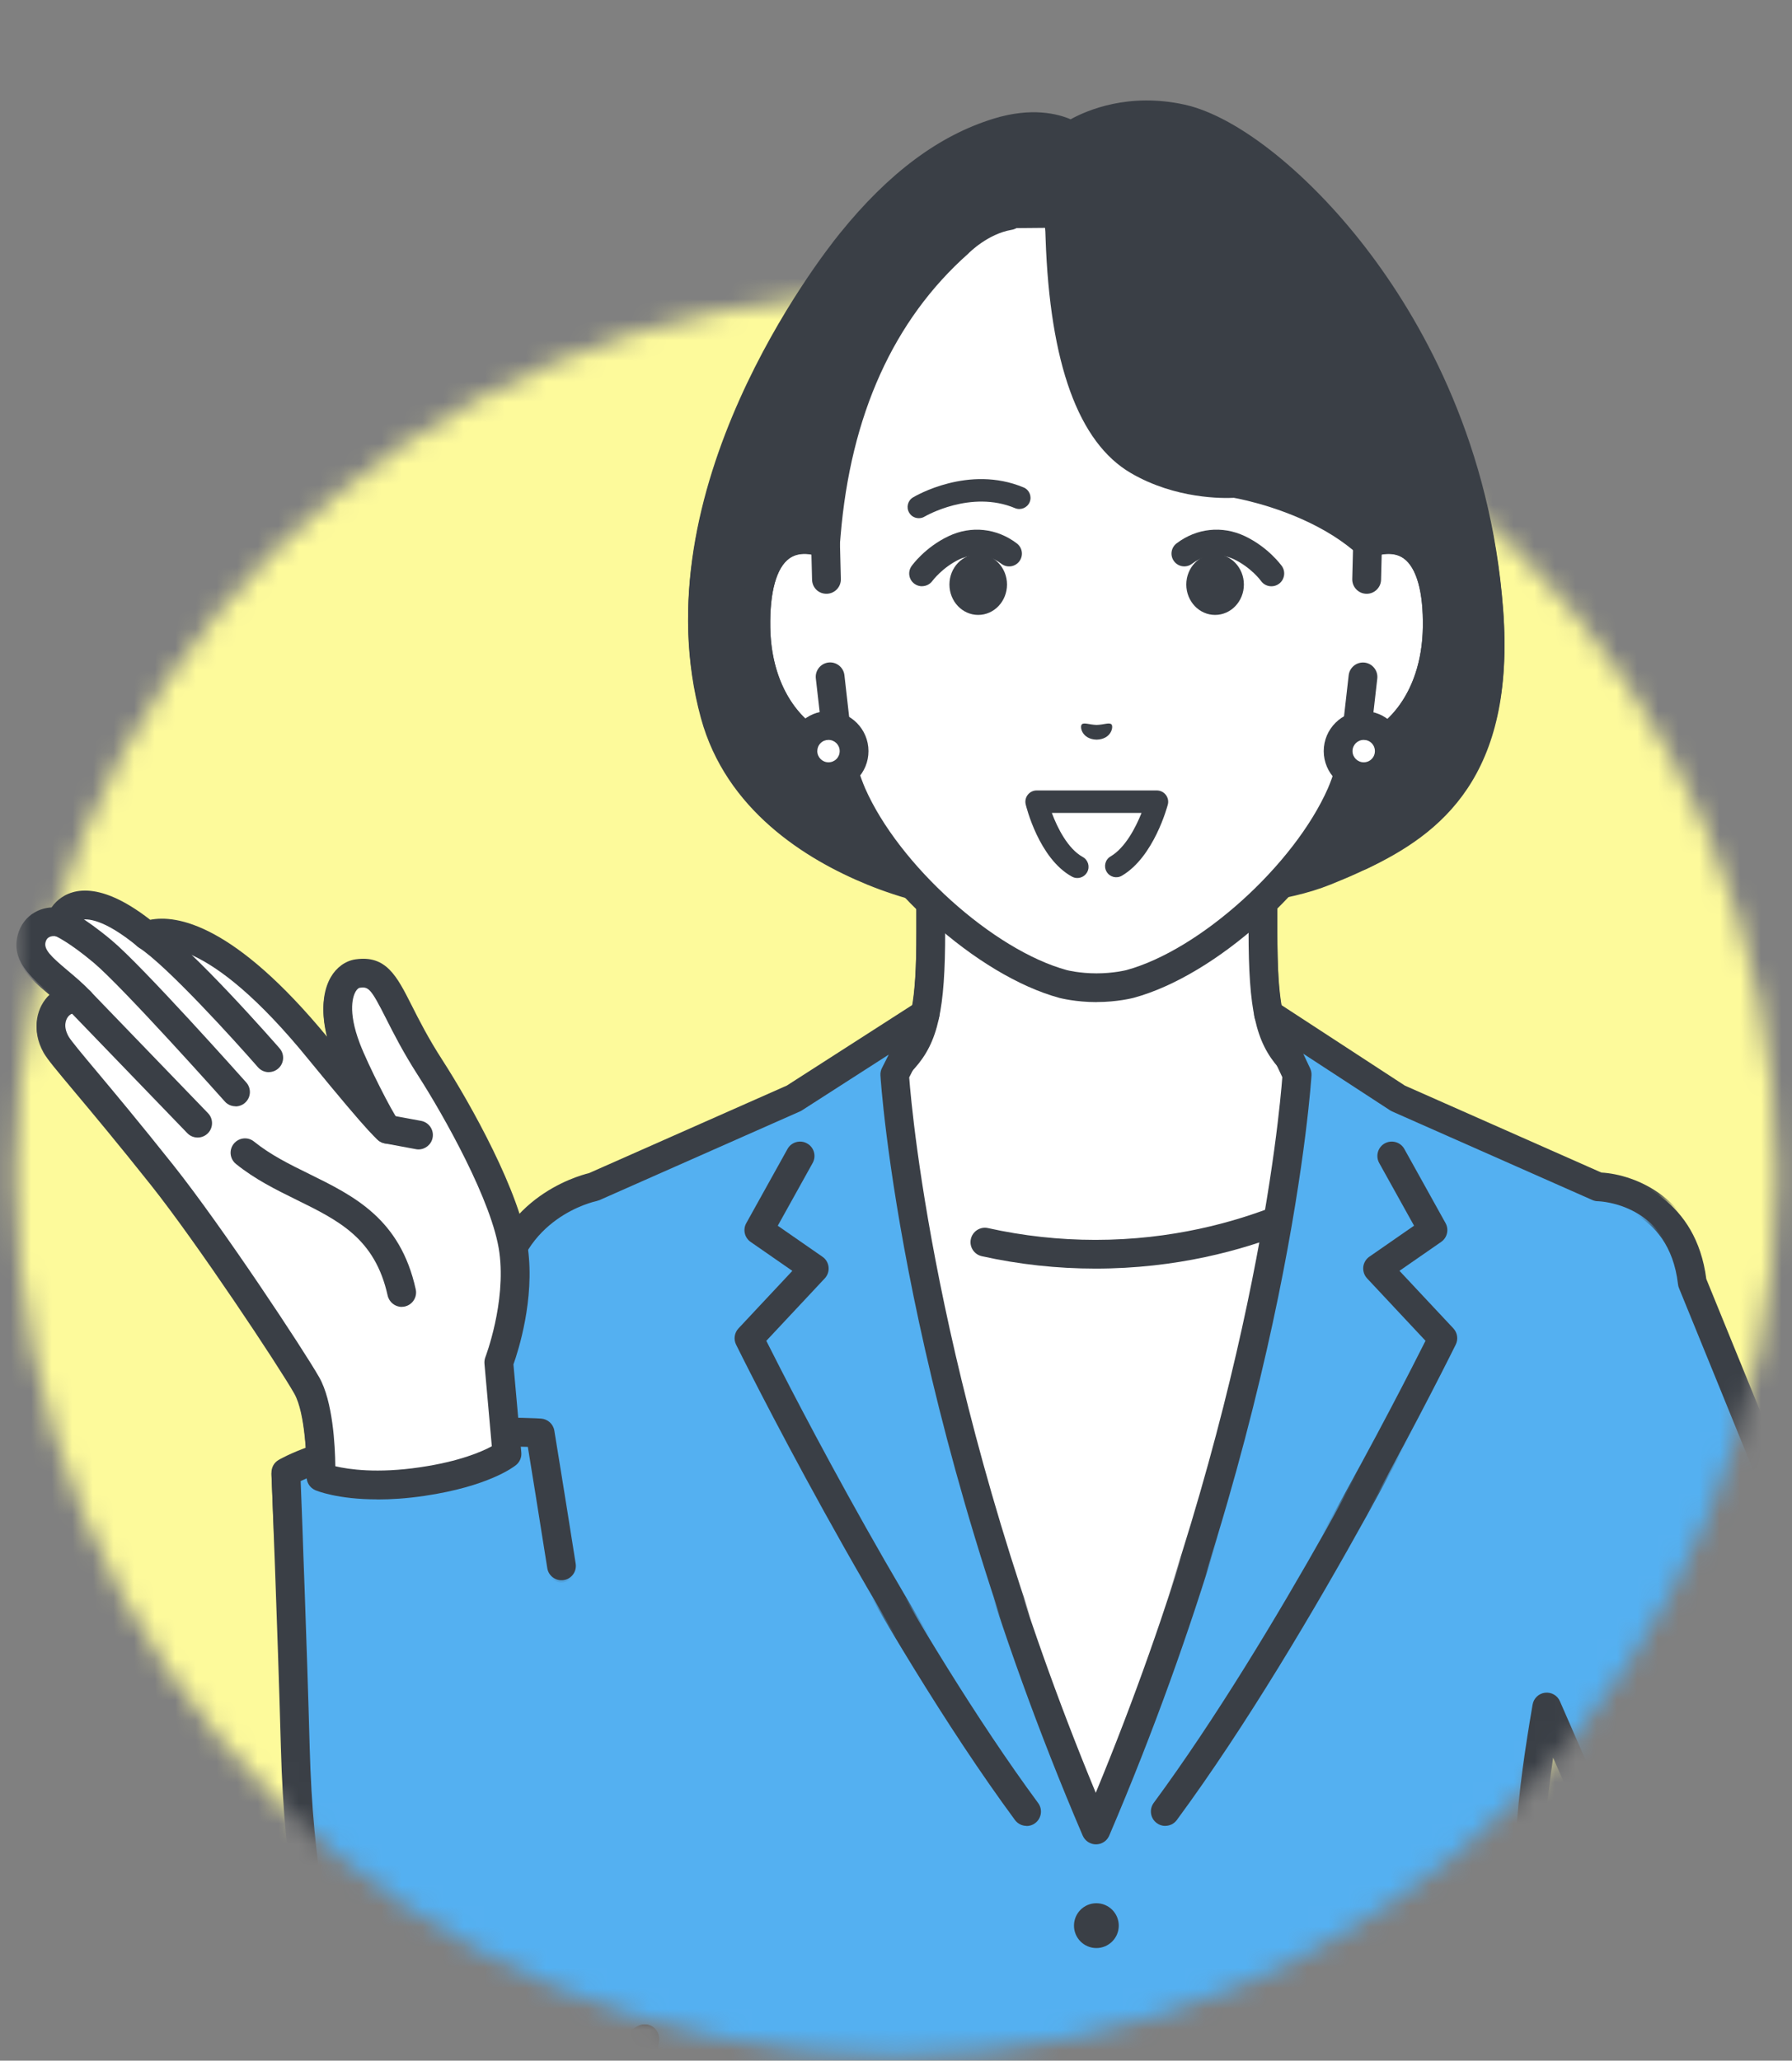
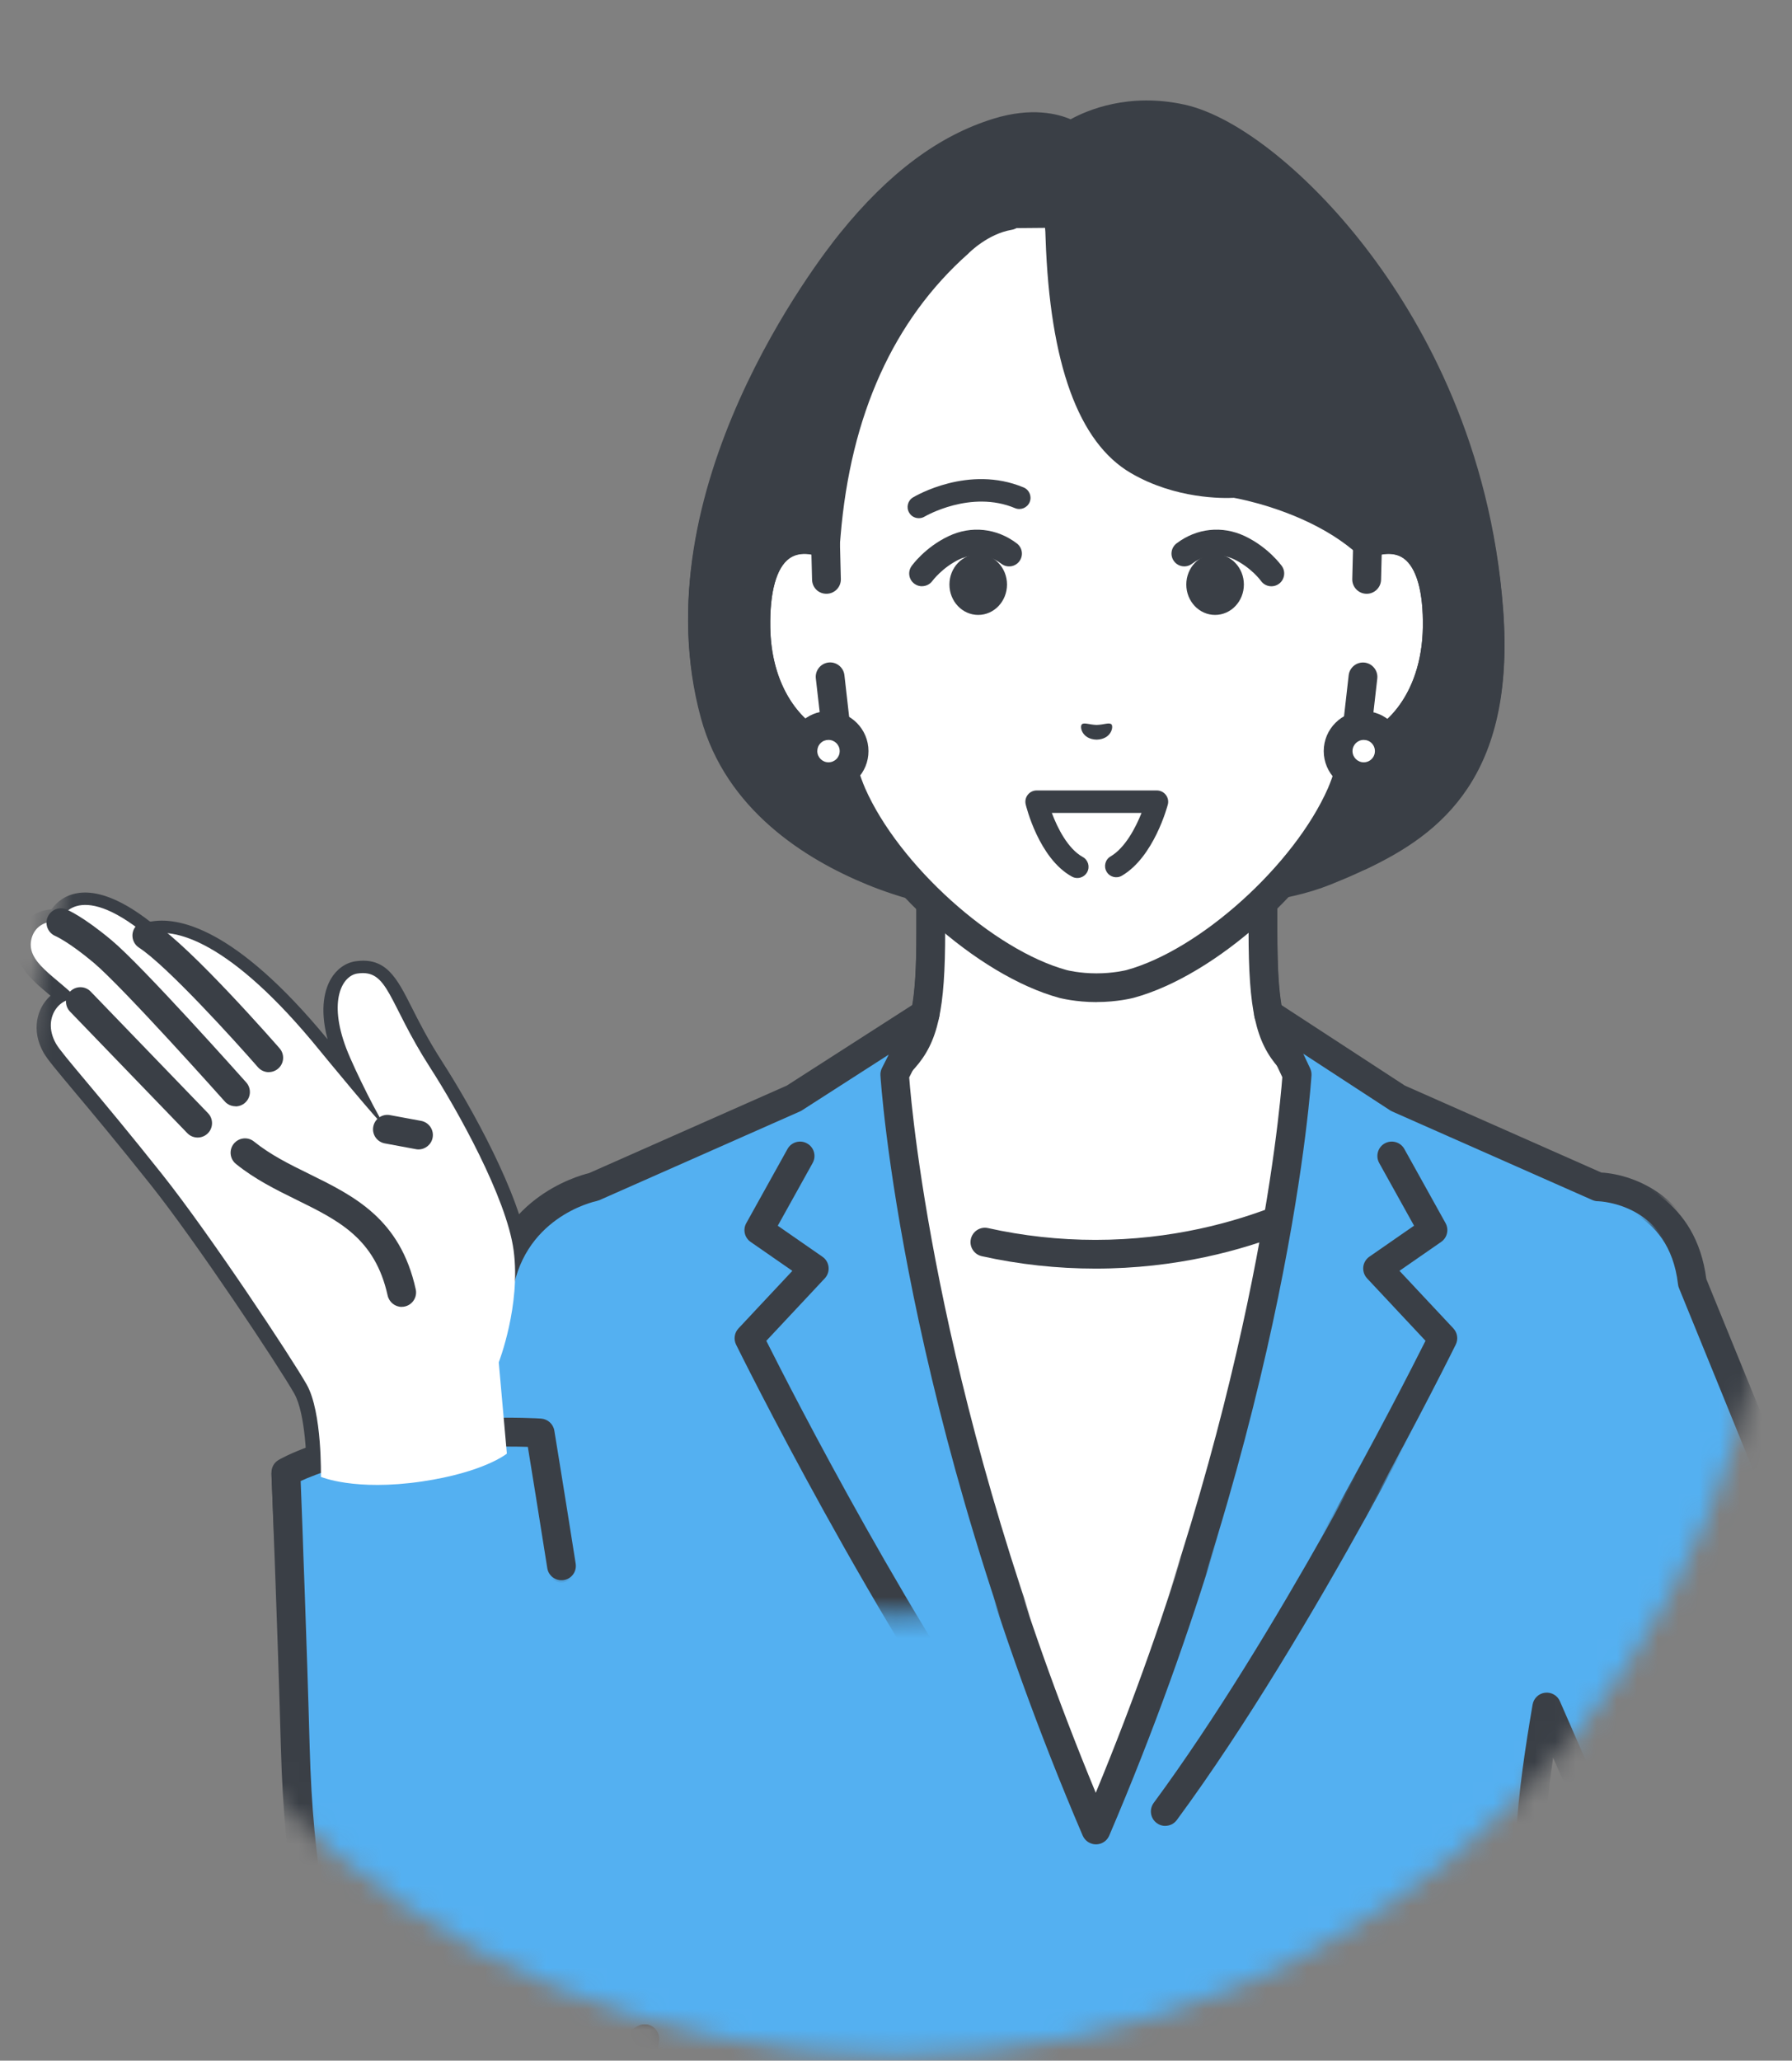
<svg xmlns="http://www.w3.org/2000/svg" width="87" height="100" viewBox="0 0 87 100" fill="none">
  <rect x="0" y="0" width="87" height="100" fill="#808080" stroke="none" />
  <mask id="mask0_1076_75603" style="mask-type:alpha" maskUnits="userSpaceOnUse" x="0" y="14" width="87" height="86">
    <circle cx="43.5" cy="57" r="42.75" fill="#84919A" />
  </mask>
  <g mask="url(#mask0_1076_75603)">
-     <rect x="-10.18" y="3.5" width="107.261" height="107.261" fill="#FDFA9B" />
-     <path d="M71.097 56.054C65.345 53.892 63.609 52.606 62.612 51.485C61.618 50.364 61.314 48.935 61.314 45.307V34.023L53.251 36.008L45.188 34.023V45.307C45.188 48.938 44.883 50.367 43.889 51.485C42.895 52.606 41.156 53.889 35.404 56.054C29.658 58.216 46.815 68.552 46.815 68.552H59.683C59.683 68.552 76.837 58.216 71.094 56.054H71.097Z" fill="white" />
    <path d="M59.688 69.254C59.452 69.254 59.219 69.133 59.089 68.916C58.89 68.587 58.995 68.155 59.328 67.956C64.527 64.822 71.767 59.464 71.575 57.371C71.565 57.262 71.537 56.967 70.854 56.709C65.204 54.585 63.266 53.271 62.092 51.951C60.961 50.678 60.617 49.128 60.617 45.307V34.915L53.42 36.685C53.311 36.713 53.197 36.713 53.085 36.685L45.888 34.915V45.307C45.888 49.125 45.543 50.678 44.413 51.951C43.242 53.271 41.301 54.585 35.651 56.709C34.968 56.967 34.94 57.259 34.93 57.371C34.738 59.464 41.975 64.822 47.177 67.956C47.506 68.155 47.615 68.584 47.416 68.916C47.218 69.245 46.789 69.354 46.457 69.155C44.239 67.819 33.2 60.968 33.539 57.247C33.592 56.666 33.918 55.874 35.16 55.405C40.86 53.262 42.472 52.035 43.369 51.025C44.23 50.056 44.49 48.721 44.49 45.31V34.026C44.49 33.812 44.59 33.61 44.758 33.477C44.925 33.343 45.146 33.297 45.357 33.349L53.252 35.294L61.148 33.349C61.356 33.3 61.576 33.346 61.747 33.477C61.915 33.61 62.014 33.812 62.014 34.026V45.31C62.014 48.721 62.275 50.056 63.136 51.025C64.03 52.032 65.645 53.262 71.345 55.405C72.587 55.874 72.913 56.663 72.966 57.247C73.308 60.968 62.266 67.819 60.048 69.155C59.937 69.223 59.812 69.254 59.688 69.254Z" fill="#3A3F46" />
    <path d="M70.858 59.798L65.848 57.406C65.848 57.406 60.891 60.978 53.179 60.978C45.467 60.978 40.51 57.406 40.51 57.406L35.5 59.798C35.5 59.798 40.752 93.426 53.179 93.426C65.606 93.426 70.858 59.798 70.858 59.798Z" fill="white" />
    <path d="M53.181 61.679C51.327 61.679 49.47 61.478 47.665 61.077C47.289 60.993 47.05 60.62 47.134 60.245C47.218 59.869 47.59 59.63 47.966 59.713C49.672 60.092 51.426 60.285 53.181 60.285C60.583 60.285 65.394 56.881 65.441 56.843C65.754 56.617 66.189 56.688 66.416 57.002C66.642 57.316 66.571 57.75 66.257 57.977C66.046 58.129 61.027 61.679 53.181 61.679Z" fill="#3A3F46" />
    <path d="M94.178 92.159C93.501 89.976 82.158 62.243 82.158 62.243C81.639 57.776 77.592 57.705 77.586 57.705L67.87 53.409L61.587 49.312L62.969 52.251C62.969 52.251 62.059 68.113 53.201 88.802C44.343 68.113 43.433 52.251 43.433 52.251L44.917 49.312L38.531 53.409L28.816 57.705C28.816 57.705 24.657 58.55 24.138 63.019C23.62 67.489 16.206 82.139 16.476 91.709C16.613 96.582 18.864 100.129 22.887 100.468C25.84 100.716 31.294 98.94 31.294 98.94C31.294 98.94 30.478 104.223 29.912 111.718C29.347 119.212 29.406 126.797 29.406 126.797C29.406 126.797 47.489 128.005 50.595 124.551C51.253 123.821 52.443 123.244 53.201 110.171C53.959 123.247 55.148 123.821 55.807 124.551C58.913 128.002 76.996 126.797 76.996 126.797C76.996 126.797 77.011 125.023 76.955 122.182C76.831 116.022 76.371 104.85 74.675 95.889C73.831 91.417 74.322 87.336 75.089 82.835L79.043 91.877C79.043 91.877 79.387 98.918 85.565 99.399C94.398 100.089 94.172 92.156 94.172 92.156L94.178 92.159Z" fill="#54B0F1" />
    <path d="M70.058 127.718C64.457 127.718 57.301 127.255 55.292 125.022C55.261 124.988 55.23 124.954 55.196 124.919C54.602 124.295 53.851 123.503 53.205 118.419C52.559 123.506 51.807 124.295 51.214 124.919C51.18 124.954 51.148 124.988 51.117 125.022C47.878 128.622 31.245 127.622 29.36 127.497C28.994 127.472 28.711 127.171 28.708 126.805C28.708 126.727 28.655 119.105 29.217 111.666C29.63 106.2 30.183 101.864 30.45 99.929C28.677 100.441 25.105 101.358 22.831 101.165C18.638 100.811 15.936 97.195 15.781 91.729C15.601 85.399 18.725 76.867 21.005 70.633C22.223 67.307 23.276 64.434 23.446 62.94C23.981 58.34 27.962 57.194 28.596 57.038L38.2 52.79L44.539 48.721C44.803 48.55 45.151 48.578 45.384 48.789C45.617 49 45.682 49.342 45.539 49.625L44.141 52.392C44.275 54.169 45.57 68.58 53.198 86.999C60.845 68.528 62.125 54.11 62.255 52.383L60.951 49.606C60.817 49.323 60.889 48.988 61.125 48.783C61.361 48.578 61.703 48.553 61.967 48.724L68.203 52.79L77.745 57.011C79.382 57.104 82.351 58.253 82.839 62.064C83.659 64.073 94.175 89.803 94.843 91.95C94.862 92.012 94.871 92.074 94.874 92.136C94.877 92.282 94.949 95.742 92.483 98.09C90.84 99.655 88.495 100.329 85.513 100.096C79.304 99.612 78.453 93.089 78.357 92.049L75.403 85.297C74.844 89.16 74.71 92.31 75.363 95.757C77.077 104.833 77.534 116.198 77.652 122.164C77.708 124.981 77.692 126.783 77.692 126.798C77.689 127.165 77.403 127.466 77.04 127.491C76.322 127.538 73.48 127.712 70.051 127.712L70.058 127.718ZM53.205 109.476C53.574 109.476 53.882 109.765 53.904 110.135C54.605 122.27 55.689 123.41 56.211 123.96C56.252 124.003 56.292 124.047 56.332 124.087C58.597 126.603 70.943 126.447 76.307 126.14C76.307 125.382 76.301 124 76.263 122.195C76.145 116.272 75.692 104.998 73.996 96.022C73.095 91.251 73.704 86.834 74.406 82.719C74.459 82.414 74.704 82.181 75.008 82.144C75.316 82.107 75.611 82.275 75.732 82.557L79.686 91.599C79.72 91.676 79.739 91.76 79.745 91.844C79.757 92.105 80.143 98.276 85.625 98.705C88.187 98.907 90.169 98.36 91.514 97.087C93.331 95.366 93.47 92.785 93.48 92.266C92.554 89.514 81.624 62.778 81.512 62.505C81.487 62.446 81.472 62.384 81.466 62.322C81.028 58.536 77.714 58.405 77.574 58.402C77.484 58.402 77.391 58.38 77.307 58.343L67.591 54.047C67.557 54.032 67.523 54.013 67.492 53.995L63.271 51.243L63.606 51.954C63.656 52.06 63.678 52.175 63.672 52.293C63.662 52.451 62.653 68.515 53.851 89.08C53.742 89.337 53.487 89.502 53.208 89.502C52.928 89.502 52.677 89.334 52.565 89.08C43.763 68.515 42.753 52.454 42.744 52.293C42.737 52.168 42.762 52.047 42.818 51.938L43.148 51.286L38.92 54.001C38.889 54.02 38.858 54.038 38.824 54.051L29.109 58.346C29.062 58.365 29.015 58.38 28.969 58.393C28.82 58.424 25.294 59.21 24.844 63.105C24.651 64.763 23.627 67.568 22.325 71.118C20.083 77.243 17.014 85.632 17.185 91.692C17.318 96.459 19.477 99.481 22.956 99.773C25.735 100.01 31.034 98.295 31.087 98.276C31.317 98.202 31.572 98.251 31.755 98.41C31.941 98.568 32.031 98.811 31.994 99.05C31.985 99.103 31.174 104.395 30.618 111.772C30.155 117.894 30.112 124.149 30.112 126.143C35.476 126.451 47.822 126.603 50.086 124.09C50.123 124.047 50.164 124.006 50.207 123.963C50.729 123.413 51.81 122.273 52.515 110.138C52.537 109.768 52.841 109.48 53.214 109.48L53.205 109.476Z" fill="#3A3F46" />
    <path d="M56.572 88.607C56.429 88.607 56.283 88.564 56.159 88.47C55.848 88.241 55.783 87.803 56.01 87.492C61.97 79.41 68.005 67.577 69.207 65.182L66.371 62.154C66.232 62.005 66.166 61.803 66.185 61.601C66.207 61.399 66.316 61.216 66.483 61.101L68.651 59.597L66.958 56.553C66.772 56.215 66.893 55.789 67.229 55.603C67.567 55.417 67.993 55.538 68.179 55.873L70.179 59.47C70.353 59.784 70.263 60.178 69.968 60.383L67.943 61.787L70.558 64.579C70.757 64.791 70.804 65.104 70.676 65.365C70.608 65.502 63.834 79.236 57.134 88.321C56.998 88.508 56.786 88.604 56.572 88.604V88.607Z" fill="#3A3F46" />
-     <path d="M53.228 94.534C53.828 94.534 54.315 94.047 54.315 93.447C54.315 92.846 53.828 92.359 53.228 92.359C52.627 92.359 52.141 92.846 52.141 93.447C52.141 94.047 52.627 94.534 53.228 94.534Z" fill="#3A3F46" />
-     <path d="M49.839 88.606C49.625 88.606 49.414 88.507 49.277 88.323C42.578 79.238 35.803 65.504 35.735 65.367C35.608 65.106 35.654 64.793 35.853 64.581L38.468 61.789L36.443 60.385C36.148 60.18 36.055 59.786 36.232 59.472L38.232 55.875C38.419 55.537 38.847 55.416 39.183 55.605C39.521 55.791 39.642 56.217 39.453 56.556L37.76 59.599L39.928 61.103C40.096 61.218 40.205 61.401 40.226 61.603C40.248 61.805 40.18 62.007 40.04 62.156L37.204 65.184C38.406 67.579 44.444 79.415 50.401 87.497C50.631 87.808 50.563 88.246 50.252 88.476C50.128 88.569 49.982 88.612 49.839 88.612V88.606Z" fill="#3A3F46" />
    <path d="M26.221 69.633C26.221 69.633 24.914 69.549 23.093 69.627C21.276 69.704 19.811 69.916 19.811 69.916C15.763 70.416 13.875 71.552 13.875 71.552C13.875 71.552 14.17 78.811 14.332 84.793C14.462 89.642 15.068 94.633 16.67 97.186C18.233 99.677 20.506 101.528 24.709 101.158C28.128 100.86 31.29 98.931 31.29 98.931L27.256 76.087C26.693 72.525 26.218 69.636 26.218 69.636L26.221 69.633Z" fill="#54B0F1" />
    <path d="M23.654 101.905C20.355 101.905 17.929 100.504 16.081 97.556C14.628 95.236 13.805 90.95 13.637 84.813C13.475 78.902 13.183 71.653 13.18 71.581C13.171 71.327 13.298 71.084 13.519 70.954C13.6 70.904 15.581 69.74 19.727 69.224C19.774 69.218 21.234 69.01 23.067 68.932C24.899 68.854 26.213 68.935 26.266 68.941C26.592 68.963 26.859 69.205 26.912 69.525C26.912 69.525 27.387 72.417 27.949 75.983C28.008 76.365 27.75 76.722 27.368 76.781C26.989 76.84 26.629 76.582 26.57 76.2C26.157 73.579 25.79 71.32 25.626 70.314C25.085 70.299 24.194 70.286 23.125 70.33C21.364 70.404 19.926 70.609 19.914 70.609C17.044 70.966 15.298 71.65 14.597 71.973C14.662 73.65 14.898 79.703 15.034 84.775C15.193 90.577 15.963 94.739 17.265 96.817C19.032 99.634 21.308 100.759 24.651 100.467C27.859 100.187 30.9 98.358 30.931 98.339C31.26 98.137 31.689 98.243 31.89 98.572C32.092 98.901 31.987 99.33 31.657 99.532C31.524 99.613 28.316 101.551 24.772 101.858C24.39 101.892 24.017 101.908 23.654 101.908V101.905Z" fill="#3A3F46" />
    <path d="M24.608 70.637L24.214 66.205C24.214 66.205 25.291 63.438 24.937 60.779C24.596 58.223 22.189 53.927 20.89 51.915C18.819 48.7 18.868 47.11 17.349 47.337C16.623 47.445 15.921 48.635 16.815 50.98C17.185 51.952 18.496 54.586 18.806 54.89C18.558 54.778 15.529 51.079 15.529 51.079C11.2 45.749 8.386 45.004 7.131 45.492C3.693 42.659 2.851 44.727 2.953 44.867C2.329 44.7 1.705 44.985 1.534 45.628C1.223 46.796 2.708 47.448 3.904 48.703C3.158 48.215 1.935 49.365 2.72 50.744C3.028 51.284 4.749 53.151 7.873 57.08C10.175 59.975 14.132 65.947 14.89 67.283C15.648 68.618 15.579 71.762 15.579 71.762C15.579 71.762 17.222 72.467 20.49 71.985C23.493 71.541 24.605 70.637 24.605 70.637H24.608Z" fill="white" />
    <path d="M18.321 72.856C16.38 72.856 15.364 72.434 15.308 72.409C15.047 72.297 14.879 72.036 14.886 71.751C14.904 70.927 14.83 68.589 14.289 67.632C13.531 66.296 9.565 60.324 7.335 57.519C5.72 55.488 4.506 54.037 3.617 52.978C2.741 51.931 2.3 51.406 2.12 51.093C1.49 49.984 1.81 48.922 2.406 48.363C2.421 48.347 2.437 48.335 2.452 48.319C2.428 48.3 2.406 48.279 2.381 48.26C1.471 47.496 0.533 46.704 0.865 45.452C0.99 44.986 1.278 44.601 1.685 44.368C1.934 44.225 2.213 44.145 2.502 44.129C2.57 44.03 2.651 43.934 2.738 43.85C3.319 43.291 4.673 42.691 7.292 44.729C8.568 44.48 11.357 44.915 15.904 50.434C15.485 48.872 15.805 47.95 16.06 47.511C16.336 47.036 16.771 46.723 17.249 46.651C18.743 46.428 19.265 47.456 19.983 48.875C20.34 49.583 20.787 50.468 21.48 51.54C22.852 53.671 25.272 57.994 25.632 60.69C25.962 63.156 25.16 65.653 24.927 66.306L25.309 70.583C25.331 70.812 25.235 71.039 25.055 71.188C24.924 71.294 23.703 72.226 20.601 72.685C19.737 72.813 18.976 72.859 18.324 72.859L18.321 72.856ZM16.283 71.247C16.929 71.4 18.305 71.605 20.392 71.297C22.309 71.014 23.396 70.539 23.877 70.278L23.52 66.272C23.511 66.163 23.526 66.057 23.564 65.955C23.573 65.93 24.573 63.315 24.244 60.873C23.915 58.417 21.52 54.189 20.302 52.295C19.573 51.161 19.107 50.242 18.734 49.502C18.001 48.052 17.889 47.965 17.454 48.03C17.42 48.036 17.343 48.08 17.265 48.214C17.156 48.397 16.855 49.12 17.47 50.732C17.855 51.745 19.057 54.105 19.312 54.407C19.554 54.643 19.585 55.009 19.395 55.292C19.206 55.572 18.833 55.668 18.523 55.528C18.355 55.453 18.125 55.351 14.991 51.521C9.988 45.362 7.639 46.045 7.388 46.145C7.152 46.238 6.885 46.195 6.689 46.033C5.009 44.648 4.198 44.663 3.925 44.735C3.766 44.775 3.689 44.859 3.654 44.912C3.648 45.033 3.608 45.154 3.536 45.26C3.369 45.508 3.064 45.62 2.775 45.542C2.63 45.502 2.487 45.514 2.381 45.573C2.297 45.62 2.244 45.698 2.213 45.806C2.117 46.163 2.465 46.502 3.279 47.185C3.633 47.484 4.037 47.822 4.415 48.22C4.661 48.477 4.673 48.875 4.446 49.148C4.22 49.422 3.825 49.481 3.527 49.285C3.505 49.279 3.39 49.313 3.288 49.456C3.207 49.571 3.049 49.894 3.331 50.394C3.449 50.599 3.993 51.251 4.683 52.074C5.524 53.077 6.795 54.596 8.422 56.643C10.78 59.609 14.746 65.607 15.501 66.936C16.156 68.092 16.268 70.225 16.28 71.241L16.283 71.247Z" fill="#3A3F46" />
    <path d="M19.503 63.522C19.184 63.522 18.895 63.298 18.82 62.972C18.208 60.198 16.441 59.331 14.397 58.325C13.406 57.838 12.382 57.334 11.456 56.586C11.155 56.344 11.108 55.903 11.35 55.604C11.593 55.303 12.034 55.257 12.332 55.499C13.139 56.148 14.049 56.598 15.012 57.07C17.183 58.139 19.429 59.242 20.184 62.67C20.267 63.046 20.028 63.419 19.653 63.503C19.603 63.515 19.55 63.518 19.5 63.518L19.503 63.522Z" fill="#3A3F46" />
    <path d="M13.052 52.124C12.856 52.124 12.663 52.043 12.524 51.885C11.374 50.568 8.098 46.959 6.747 46.08C6.424 45.868 6.333 45.437 6.542 45.114C6.753 44.791 7.184 44.701 7.508 44.909C9.297 46.074 13.399 50.767 13.573 50.965C13.828 51.257 13.797 51.698 13.505 51.95C13.372 52.065 13.21 52.121 13.045 52.121L13.052 52.124Z" fill="#3A3F46" />
    <path d="M11.435 53.795C11.243 53.795 11.05 53.717 10.914 53.562C10.864 53.506 5.969 48.017 4.537 46.819C3.332 45.809 2.695 45.536 2.689 45.533C2.335 45.384 2.164 44.977 2.31 44.623C2.456 44.269 2.857 44.095 3.211 44.237C3.292 44.269 4.046 44.589 5.432 45.75C6.941 47.014 11.749 52.406 11.954 52.636C12.212 52.925 12.187 53.366 11.898 53.624C11.765 53.742 11.6 53.801 11.432 53.801L11.435 53.795Z" fill="#3A3F46" />
    <path d="M9.595 55.304C9.412 55.304 9.229 55.232 9.092 55.09L3.399 49.191C3.132 48.915 3.138 48.471 3.418 48.204C3.697 47.937 4.138 47.943 4.405 48.222L10.098 54.12C10.366 54.397 10.359 54.841 10.08 55.108C9.943 55.239 9.769 55.304 9.595 55.304Z" fill="#3A3F46" />
    <path d="M20.317 55.88C20.274 55.88 20.233 55.877 20.19 55.868L18.681 55.588C18.302 55.517 18.05 55.153 18.122 54.774C18.193 54.395 18.556 54.144 18.935 54.215L20.445 54.495C20.824 54.566 21.075 54.93 21.004 55.309C20.942 55.644 20.647 55.88 20.317 55.88Z" fill="#3A3F46" />
    <path d="M53.235 43.782C53.235 43.782 47.504 44.385 42.367 42.282C38.963 40.887 35.745 38.477 34.702 34.666C32.086 25.103 38.711 15.021 41.32 11.85C43.864 8.756 46.315 7.175 48.442 6.523C50.787 5.802 52.005 6.688 52.005 6.688C52.005 6.688 54.151 5.15 57.356 5.858C61.649 6.806 71.228 15.804 72.274 29.697C72.976 39.021 68.603 41.313 64.606 42.922C60.254 44.677 53.232 43.785 53.232 43.785L53.235 43.782Z" fill="#3A3F46" />
    <path d="M51.23 44.565C49.046 44.565 45.474 44.31 42.102 42.928C39.089 41.695 35.243 39.291 34.029 34.849C31.032 23.885 39.772 12.651 40.781 11.409C43.145 8.486 45.583 6.669 48.239 5.852C50.084 5.284 51.357 5.616 51.978 5.883C52.783 5.439 54.802 4.576 57.51 5.172C60.141 5.753 63.707 8.629 66.595 12.502C69.176 15.962 72.378 21.745 72.975 29.644C73.577 37.651 69.956 40.471 66.334 42.173C65.986 42.338 65.57 42.189 65.406 41.838C65.241 41.487 65.39 41.074 65.741 40.909C69.092 39.331 72.121 36.89 71.583 29.749C70.518 15.639 60.747 7.321 57.212 6.538C54.373 5.911 52.494 7.2 52.413 7.256C52.168 7.427 51.839 7.427 51.599 7.25C51.568 7.228 50.59 6.591 48.655 7.188C46.273 7.921 44.055 9.589 41.872 12.288C40.912 13.474 32.566 24.19 35.383 34.483C36.449 38.375 39.915 40.521 42.639 41.636C47.543 43.645 53.115 43.096 53.168 43.09C53.553 43.049 53.895 43.329 53.935 43.711C53.976 44.096 53.696 44.437 53.314 44.478C53.227 44.487 52.444 44.565 51.236 44.565H51.23Z" fill="#3A3F46" />
    <path d="M51.45 11.307C51.45 11.307 51.513 20.252 55.252 22.435C57.498 23.746 59.945 23.541 59.945 23.541C59.945 23.541 61.706 23.768 63.414 24.606C64.536 25.156 65.766 25.951 66.399 26.47C67.856 25.917 69.85 26.277 69.782 30.545C69.72 34.325 67.446 36.35 65.766 36.558C65.598 37.279 65.387 37.984 65.117 38.614C63.377 42.562 58.656 46.811 54.855 47.842C54.855 47.842 54.174 48.022 53.239 48.022C52.304 48.022 51.624 47.842 51.624 47.842C47.823 46.811 43.102 42.562 41.362 38.614C41.095 37.987 40.881 37.282 40.713 36.558C39.033 36.35 36.759 34.325 36.697 30.545C36.629 26.277 38.623 25.917 40.079 26.47V26.433C40.21 25.392 40.378 17.345 46.552 11.869C46.552 11.869 47.723 10.763 48.984 11.167L51.441 11.145L51.453 11.303L51.45 11.307Z" fill="white" />
    <path d="M40.123 28.215L40.079 26.466C38.623 25.913 36.629 26.273 36.697 30.541C36.759 34.321 39.033 36.346 40.713 36.554L40.303 32.939L40.123 28.212V28.215Z" fill="white" />
    <path d="M40.717 37.258C40.689 37.258 40.658 37.258 40.63 37.252C38.434 36.979 36.067 34.538 36.002 30.556C35.965 28.298 36.48 26.779 37.533 26.04C38.297 25.502 39.291 25.425 40.328 25.816C40.596 25.915 40.773 26.167 40.779 26.453L40.822 28.201C40.832 28.586 40.527 28.906 40.139 28.916C39.742 28.925 39.434 28.621 39.425 28.232L39.394 26.999C39.064 26.94 38.667 26.947 38.334 27.183C37.701 27.627 37.368 28.816 37.397 30.534C37.44 33.23 38.692 34.898 39.897 35.556L39.608 33.025C39.564 32.643 39.841 32.295 40.223 32.252C40.605 32.208 40.953 32.484 40.996 32.866L41.406 36.482C41.431 36.696 41.357 36.907 41.204 37.056C41.074 37.187 40.897 37.258 40.714 37.258H40.717Z" fill="#3A3F46" />
    <path d="M66.391 26.479L66.348 28.227L66.168 32.955L65.758 36.57C67.438 36.362 69.712 34.337 69.774 30.557C69.842 26.289 67.848 25.929 66.391 26.482V26.479Z" fill="white" />
    <path d="M65.76 37.263C65.577 37.263 65.4 37.191 65.269 37.061C65.117 36.909 65.042 36.697 65.067 36.486L65.477 32.871C65.521 32.489 65.865 32.212 66.251 32.256C66.633 32.299 66.909 32.647 66.866 33.029L66.577 35.561C67.782 34.902 69.034 33.231 69.077 30.538C69.105 28.824 68.773 27.634 68.139 27.187C67.807 26.954 67.409 26.945 67.08 27.004L67.049 28.237C67.04 28.622 66.716 28.926 66.334 28.917C65.949 28.908 65.642 28.588 65.651 28.203L65.695 26.454C65.701 26.168 65.881 25.917 66.145 25.817C67.182 25.423 68.176 25.503 68.94 26.041C69.993 26.78 70.509 28.302 70.472 30.557C70.406 34.539 68.04 36.98 65.844 37.253C65.816 37.257 65.785 37.26 65.757 37.26L65.76 37.263Z" fill="#3A3F46" />
    <path d="M59.939 24.242C59.786 24.242 59.631 24.193 59.501 24.087C59.367 23.979 56.196 21.357 55.466 15.297C55.419 14.915 55.693 14.567 56.075 14.521C56.46 14.474 56.805 14.748 56.851 15.13C57.51 20.59 60.349 22.975 60.38 23C60.678 23.245 60.721 23.683 60.479 23.982C60.339 24.152 60.141 24.239 59.936 24.239L59.939 24.242Z" fill="#3A3F46" />
    <path d="M53.235 48.724C52.22 48.724 51.471 48.528 51.44 48.522C47.446 47.438 42.538 43.034 40.718 38.903C40.501 38.39 40.305 37.809 40.137 37.163C38.091 36.617 36.053 34.253 35.994 30.563C35.957 28.305 36.472 26.786 37.525 26.047C38.072 25.662 38.733 25.513 39.448 25.603C40.026 19.546 42.253 14.76 46.064 11.371C46.241 11.194 47.359 10.129 48.881 9.871C49.26 9.806 49.623 10.064 49.685 10.443C49.75 10.825 49.493 11.185 49.114 11.247C47.958 11.443 47.061 12.353 47.051 12.359C47.039 12.372 47.023 12.387 47.011 12.399C43.383 15.617 41.296 20.23 40.808 26.116C40.796 26.268 40.787 26.392 40.774 26.482C40.774 26.709 40.659 26.923 40.473 27.053C40.283 27.184 40.044 27.212 39.827 27.131C39.485 27.001 38.833 26.836 38.33 27.19C37.696 27.634 37.364 28.824 37.392 30.541C37.448 33.933 39.417 35.7 40.796 35.874C41.088 35.912 41.324 36.123 41.389 36.409C41.563 37.151 41.768 37.803 42.001 38.347C43.644 42.074 48.225 46.202 51.803 47.174C51.803 47.174 52.412 47.329 53.235 47.329C54.058 47.329 54.667 47.174 54.673 47.174C58.245 46.205 62.827 42.077 64.473 38.34C64.703 37.803 64.907 37.151 65.081 36.409C65.147 36.123 65.386 35.909 65.675 35.874C67.054 35.704 69.023 33.933 69.079 30.541C69.107 28.827 68.774 27.637 68.141 27.19C67.638 26.836 66.985 27.001 66.644 27.131C66.398 27.224 66.125 27.172 65.929 26.998C65.572 26.678 65.165 26.373 64.721 26.091C62.677 24.802 60.339 24.329 59.904 24.252C59.398 24.277 57.074 24.32 54.897 23.047C52.359 21.565 50.971 17.739 50.763 11.676C50.76 11.542 50.754 11.431 50.751 11.347C50.71 10.489 50.288 10.067 50.269 10.048C49.999 9.781 49.986 9.34 50.247 9.064C50.508 8.787 50.94 8.769 51.223 9.023C51.31 9.104 52.08 9.846 52.148 11.278C52.151 11.365 52.157 11.483 52.161 11.626C52.35 17.18 53.509 20.615 55.602 21.839C57.618 23.016 59.863 22.851 59.885 22.851C59.941 22.848 59.997 22.851 60.053 22.857C60.171 22.876 62.969 23.329 65.47 24.907C65.858 25.153 66.224 25.417 66.56 25.69C67.448 25.457 68.287 25.578 68.948 26.044C70.001 26.783 70.517 28.305 70.48 30.56C70.421 34.25 68.383 36.617 66.336 37.16C66.168 37.803 65.973 38.384 65.758 38.89C63.935 43.031 59.025 47.435 55.037 48.516C54.999 48.525 54.254 48.721 53.238 48.721L53.235 48.724Z" fill="#3A3F46" />
    <path d="M67.446 36.531C67.446 37.218 66.89 37.774 66.203 37.774C65.517 37.774 64.961 37.218 64.961 36.531C64.961 35.845 65.517 35.289 66.203 35.289C66.89 35.289 67.446 35.845 67.446 36.531Z" fill="white" />
    <path d="M66.207 38.476C65.135 38.476 64.266 37.603 64.266 36.535C64.266 35.463 65.138 34.594 66.207 34.594C66.725 34.594 67.213 34.796 67.58 35.162C67.946 35.529 68.148 36.016 68.148 36.535C68.148 37.054 67.946 37.541 67.58 37.908C67.213 38.274 66.725 38.476 66.207 38.476ZM66.207 35.991C65.909 35.991 65.663 36.234 65.663 36.535C65.663 36.833 65.906 37.078 66.207 37.078C66.353 37.078 66.49 37.023 66.592 36.92C66.695 36.818 66.75 36.681 66.75 36.535C66.75 36.389 66.695 36.252 66.592 36.15C66.49 36.047 66.353 35.991 66.207 35.991Z" fill="#3A3F46" />
    <path d="M41.461 36.531C41.461 37.218 40.905 37.774 40.219 37.774C39.532 37.774 38.977 37.218 38.977 36.531C38.977 35.845 39.532 35.289 40.219 35.289C40.905 35.289 41.461 35.845 41.461 36.531Z" fill="white" />
    <path d="M40.222 38.476C39.151 38.476 38.281 37.603 38.281 36.535C38.281 36.016 38.483 35.529 38.85 35.162C39.216 34.796 39.704 34.594 40.222 34.594C41.294 34.594 42.164 35.467 42.164 36.535C42.164 37.054 41.962 37.541 41.595 37.908C41.229 38.274 40.741 38.476 40.222 38.476ZM40.222 35.991C40.077 35.991 39.94 36.047 39.837 36.15C39.735 36.252 39.679 36.389 39.679 36.535C39.679 36.833 39.921 37.078 40.222 37.078C40.368 37.078 40.505 37.023 40.608 36.92C40.71 36.818 40.766 36.681 40.766 36.535C40.766 36.234 40.524 35.991 40.222 35.991Z" fill="#3A3F46" />
    <path d="M52.517 35.259C52.616 35.144 52.886 35.271 53.24 35.28C53.594 35.271 53.864 35.144 53.964 35.259C54.066 35.377 53.948 35.976 53.24 35.995C52.532 35.976 52.414 35.38 52.517 35.262V35.259Z" fill="#3A3F46" />
    <path d="M52.299 42.156L54.19 42.121C55.569 41.314 56.169 39 56.169 39H50.32C50.32 39 50.892 41.385 52.299 42.156Z" fill="white" />
    <path d="M52.302 42.702C52.215 42.702 52.125 42.68 52.041 42.634C50.438 41.755 49.82 39.23 49.795 39.124C49.758 38.962 49.795 38.792 49.898 38.661C50 38.531 50.159 38.453 50.323 38.453H56.172C56.34 38.456 56.498 38.534 56.6 38.667C56.703 38.801 56.74 38.975 56.697 39.136C56.669 39.239 56.02 41.68 54.467 42.59C54.209 42.742 53.873 42.656 53.724 42.395C53.572 42.137 53.659 41.801 53.92 41.652C54.619 41.242 55.131 40.27 55.42 39.543H51.066C51.342 40.286 51.852 41.289 52.566 41.68C52.83 41.826 52.926 42.155 52.78 42.419C52.681 42.6 52.494 42.702 52.302 42.702Z" fill="#3A3F46" />
    <path d="M44.762 28.543C44.638 28.543 44.51 28.506 44.402 28.428C44.122 28.23 44.057 27.845 44.256 27.565C44.281 27.528 44.911 26.652 46.054 26.111C47.154 25.59 48.393 25.723 49.368 26.466C49.641 26.674 49.694 27.062 49.486 27.335C49.278 27.609 48.89 27.661 48.616 27.453C47.728 26.779 46.837 27.115 46.585 27.233C45.75 27.63 45.274 28.276 45.268 28.282C45.147 28.45 44.955 28.54 44.762 28.54V28.543Z" fill="#3A3F46" />
    <path d="M44.606 25.248C44.42 25.248 44.24 25.155 44.141 24.984C43.985 24.726 44.069 24.394 44.327 24.238C44.436 24.173 47.032 22.642 49.697 23.757C49.974 23.872 50.104 24.192 49.989 24.468C49.874 24.745 49.554 24.875 49.278 24.76C47.132 23.86 44.911 25.158 44.889 25.17C44.802 25.223 44.706 25.248 44.609 25.248H44.606Z" fill="#3A3F46" />
    <path d="M47.491 29.951C48.263 29.951 48.889 29.29 48.889 28.475C48.889 27.66 48.263 27 47.491 27C46.719 27 46.094 27.66 46.094 28.475C46.094 29.29 46.719 29.951 47.491 29.951Z" fill="#3A3F46" />
    <path d="M61.726 28.545C61.531 28.545 61.338 28.455 61.217 28.281C61.217 28.278 60.739 27.629 59.903 27.231C59.652 27.113 58.76 26.775 57.872 27.452C57.599 27.66 57.21 27.607 57.002 27.334C56.794 27.061 56.847 26.672 57.12 26.464C58.096 25.722 59.335 25.591 60.434 26.11C61.577 26.651 62.205 27.526 62.233 27.564C62.431 27.843 62.363 28.232 62.084 28.43C61.975 28.508 61.851 28.545 61.726 28.545Z" fill="#3A3F46" />
    <path d="M58.991 29.951C59.763 29.951 60.389 29.29 60.389 28.475C60.389 27.66 59.763 27 58.991 27C58.219 27 57.594 27.66 57.594 28.475C57.594 29.29 58.219 29.951 58.991 29.951Z" fill="#3A3F46" />
    <path d="M79.041 91.875L69.322 99.457C69.322 99.457 69.011 102.967 71.916 106.647C75.071 110.651 77.991 111.294 77.991 111.294C77.991 111.294 87.675 103.454 90.427 101.734C93.372 99.892 95.437 96.224 94.173 92.155H93.434C93.434 92.155 90.961 89.648 85.911 89.965C81.976 90.211 79.758 91.816 79.758 91.816L79.044 91.875H79.041Z" fill="#54B0F1" />
    <path d="M77.987 111.997C77.937 111.997 77.887 111.991 77.834 111.982C77.704 111.954 74.635 111.236 71.361 107.084C68.321 103.229 68.609 99.555 68.622 99.399C68.641 99.207 68.737 99.03 68.889 98.909L78.608 91.327C78.912 91.091 79.35 91.144 79.589 91.448C79.825 91.752 79.772 92.191 79.468 92.43L70.01 99.806C70.02 100.676 70.24 103.403 72.461 106.217C74.825 109.214 77.049 110.233 77.837 110.519C79.502 109.174 87.534 102.72 90.053 101.145C92.628 99.536 94.693 96.197 93.504 92.368C93.389 91.998 93.597 91.606 93.963 91.492C94.333 91.377 94.725 91.585 94.839 91.951C96.249 96.492 93.824 100.437 90.796 102.328C88.112 104.006 78.524 111.761 78.427 111.839C78.303 111.941 78.145 111.994 77.987 111.994V111.997Z" fill="#3A3F46" />
    <path d="M81.005 91.445C80.81 91.445 80.617 91.365 80.478 91.206C80.223 90.914 80.254 90.473 80.543 90.222L83.31 87.805C83.602 87.551 84.043 87.582 84.295 87.874C84.549 88.166 84.518 88.607 84.23 88.858L81.462 91.275C81.329 91.39 81.167 91.449 81.002 91.449L81.005 91.445Z" fill="#3A3F46" />
    <path d="M51.298 124.461C50.378 124.461 49.711 124.042 49.307 123.62C48.832 123.716 48.117 123.763 47.468 123.402C46.844 123.054 46.623 122.405 46.552 121.871C46.027 121.834 45.428 121.635 44.94 121.094C43.853 119.886 45.269 117.787 46.679 115.911C47.754 114.485 48.751 113.258 48.76 113.249C49.229 112.715 53.245 108.174 54.919 107.17C56.202 106.4 59.976 105.316 62.47 104.596C63.302 104.356 63.961 104.167 64.262 104.064C65.073 103.788 68.526 101.331 70.511 99.844C70.695 99.707 70.931 99.666 71.148 99.738C71.328 99.797 72.965 100.396 75.105 103.313C77.136 106.08 77.807 108.326 77.835 108.419C77.922 108.72 77.798 109.046 77.531 109.211L70.505 113.519L64.824 117.78C63.746 118.684 58.491 123.036 56.892 123.511C55.677 123.871 54.814 123.477 54.307 123.089C53.702 123.545 52.714 124.225 52.003 124.377C51.754 124.43 51.518 124.455 51.298 124.455V124.461ZM49.574 122.119C49.825 122.119 50.068 122.256 50.192 122.492C50.232 122.56 50.658 123.244 51.708 123.017C52.192 122.911 53.286 122.141 53.91 121.629C54.062 121.504 54.258 121.449 54.45 121.477C54.643 121.504 54.817 121.61 54.929 121.772C54.978 121.837 55.485 122.477 56.491 122.178C57.519 121.871 61.603 118.656 63.939 116.703C63.948 116.693 63.958 116.687 63.967 116.681L69.688 112.388C69.707 112.376 69.722 112.364 69.741 112.351L76.31 108.323C76.012 107.552 75.307 105.965 73.971 104.148C72.611 102.297 71.508 101.514 70.999 101.223C69.744 102.151 65.843 105.006 64.703 105.394C64.371 105.506 63.7 105.701 62.849 105.944C60.572 106.599 56.758 107.695 55.631 108.372C54.37 109.127 51.009 112.805 49.819 114.156C49.819 114.156 48.841 115.358 47.788 116.755C45.67 119.569 45.903 120.088 45.971 120.163C46.39 120.629 47.008 120.445 47.015 120.445C47.241 120.371 47.49 120.42 47.676 120.573C47.859 120.725 47.953 120.961 47.922 121.2C47.881 121.536 47.943 122.076 48.139 122.185C48.54 122.405 49.158 122.234 49.304 122.175C49.391 122.141 49.478 122.123 49.565 122.123L49.574 122.119Z" fill="#3A3F46" />
  </g>
  <mask id="mask1_1076_75603" style="mask-type:alpha" maskUnits="userSpaceOnUse" x="0" y="0" width="87" height="79">
    <path d="M86.25 39.562C86.25 60.998 67.11 78.375 43.5 78.375C0.75 78.375 0.75 66.121 0.75 44.686C0.75 23.25 0.75 0.75 43.5 0.75C67.11 0.75 86.25 18.127 86.25 39.562Z" fill="#84919A" />
  </mask>
  <g mask="url(#mask1_1076_75603)">
    <path d="M71.097 55.937C65.345 53.775 63.609 52.489 62.612 51.368C61.618 50.247 61.314 48.818 61.314 45.19V33.906L53.251 35.891L45.188 33.906V45.19C45.188 48.821 44.883 50.25 43.889 51.368C42.895 52.489 41.156 53.772 35.404 55.937C29.658 58.099 46.815 68.435 46.815 68.435H59.683C59.683 68.435 76.837 58.099 71.094 55.937H71.097Z" fill="white" />
    <path d="M59.688 69.137C59.452 69.137 59.219 69.016 59.089 68.799C58.89 68.469 58.995 68.038 59.328 67.839C64.527 64.705 71.767 59.347 71.575 57.254C71.565 57.145 71.537 56.85 70.854 56.592C65.204 54.468 63.266 53.154 62.092 51.834C60.961 50.56 60.617 49.011 60.617 45.19V34.798L53.42 36.568C53.311 36.596 53.197 36.596 53.085 36.568L45.888 34.798V45.19C45.888 49.007 45.543 50.56 44.413 51.834C43.242 53.154 41.301 54.468 35.651 56.592C34.968 56.85 34.94 57.142 34.93 57.254C34.738 59.347 41.975 64.705 47.177 67.839C47.506 68.038 47.615 68.466 47.416 68.799C47.218 69.128 46.789 69.237 46.457 69.038C44.239 67.702 33.2 60.85 33.539 57.13C33.592 56.549 33.918 55.757 35.16 55.288C40.86 53.145 42.472 51.918 43.369 50.908C44.23 49.939 44.49 48.604 44.49 45.193V33.909C44.49 33.695 44.59 33.493 44.758 33.36C44.925 33.226 45.146 33.179 45.357 33.232L53.252 35.176L61.148 33.232C61.356 33.182 61.576 33.229 61.747 33.36C61.915 33.493 62.014 33.695 62.014 33.909V45.193C62.014 48.604 62.275 49.939 63.136 50.908C64.03 51.915 65.645 53.145 71.345 55.288C72.587 55.757 72.913 56.546 72.966 57.13C73.308 60.85 62.266 67.702 60.048 69.038C59.937 69.106 59.812 69.137 59.688 69.137Z" fill="#3A3F46" />
    <path d="M70.858 59.681L65.848 57.289C65.848 57.289 60.891 60.861 53.179 60.861C45.467 60.861 40.51 57.289 40.51 57.289L35.5 59.681C35.5 59.681 40.752 93.309 53.179 93.309C65.606 93.309 70.858 59.681 70.858 59.681Z" fill="white" />
    <path d="M53.181 61.562C51.327 61.562 49.47 61.36 47.665 60.96C47.289 60.876 47.05 60.503 47.134 60.127C47.218 59.752 47.59 59.512 47.966 59.596C49.672 59.975 51.426 60.168 53.181 60.168C60.583 60.168 65.394 56.764 65.441 56.726C65.754 56.5 66.189 56.571 66.416 56.885C66.642 57.198 66.571 57.633 66.257 57.86C66.046 58.012 61.027 61.562 53.181 61.562Z" fill="#3A3F46" />
    <path d="M94.178 92.05C93.501 89.866 82.158 62.133 82.158 62.133C81.639 57.667 77.592 57.595 77.586 57.595L67.87 53.3L61.587 49.203L62.969 52.141C62.969 52.141 62.059 68.004 53.201 88.692C44.343 68.004 43.433 52.141 43.433 52.141L44.917 49.203L38.531 53.3L28.816 57.595C28.816 57.595 24.657 58.44 24.138 62.91C23.62 67.379 16.206 82.03 16.476 91.6C16.613 96.473 18.864 100.02 22.887 100.358C25.84 100.607 31.294 98.83 31.294 98.83C31.294 98.83 30.478 104.113 29.912 111.608C29.347 119.103 29.406 126.688 29.406 126.688C29.406 126.688 47.489 127.896 50.595 124.442C51.253 123.712 52.443 123.134 53.201 110.061C53.959 123.137 55.148 123.712 55.807 124.442C58.913 127.893 76.996 126.688 76.996 126.688C76.996 126.688 77.011 124.914 76.955 122.072C76.831 115.913 76.371 104.741 74.675 95.78C73.831 91.308 74.322 87.226 75.089 82.726L79.043 91.767C79.043 91.767 79.387 98.808 85.565 99.29C94.398 99.979 94.172 92.047 94.172 92.047L94.178 92.05Z" fill="#54B0F1" />
    <path d="M70.058 127.608C64.457 127.608 57.301 127.146 55.292 124.912C55.261 124.878 55.23 124.844 55.196 124.81C54.602 124.186 53.851 123.394 53.205 118.309C52.559 123.397 51.807 124.186 51.214 124.81C51.18 124.844 51.148 124.878 51.117 124.912C47.878 128.512 31.245 127.512 29.36 127.388C28.994 127.363 28.711 127.062 28.708 126.695C28.708 126.618 28.655 118.996 29.217 111.557C29.63 106.09 30.183 101.754 30.45 99.819C28.677 100.332 25.105 101.248 22.831 101.056C18.638 100.701 15.936 97.086 15.781 91.62C15.601 85.29 18.725 76.758 21.005 70.524C22.223 67.198 23.276 64.324 23.446 62.831C23.981 58.23 27.962 57.084 28.596 56.929L38.2 52.68L44.539 48.611C44.803 48.441 45.151 48.468 45.384 48.68C45.617 48.891 45.682 49.233 45.539 49.515L44.141 52.283C44.275 54.059 45.57 68.471 53.198 86.889C60.845 68.418 62.125 54 62.255 52.273L60.951 49.497C60.817 49.214 60.889 48.879 61.125 48.673C61.361 48.468 61.703 48.444 61.967 48.614L68.203 52.68L77.745 56.901C79.382 56.994 82.351 58.144 82.839 61.955C83.659 63.964 94.175 89.694 94.843 91.84C94.862 91.902 94.871 91.964 94.874 92.026C94.877 92.172 94.949 95.632 92.483 97.981C90.84 99.546 88.495 100.22 85.513 99.987C79.304 99.503 78.453 92.98 78.357 91.94L75.403 85.187C74.844 89.051 74.71 92.201 75.363 95.648C77.077 104.724 77.534 116.088 77.652 122.055C77.708 124.872 77.692 126.674 77.692 126.689C77.689 127.056 77.403 127.357 77.04 127.382C76.322 127.428 73.48 127.602 70.051 127.602L70.058 127.608ZM53.205 109.367C53.574 109.367 53.882 109.656 53.904 110.026C54.605 122.161 55.689 123.3 56.211 123.85C56.252 123.894 56.292 123.937 56.332 123.978C58.597 126.493 70.943 126.338 76.307 126.031C76.307 125.273 76.301 123.891 76.263 122.086C76.145 116.163 75.692 104.888 73.996 95.912C73.095 91.141 73.704 86.725 74.406 82.609C74.459 82.305 74.704 82.072 75.008 82.035C75.316 81.997 75.611 82.165 75.732 82.448L79.686 91.489C79.72 91.567 79.739 91.651 79.745 91.735C79.757 91.996 80.143 98.167 85.625 98.596C88.187 98.797 90.169 98.251 91.514 96.977C93.331 95.257 93.47 92.676 93.48 92.157C92.554 89.405 81.624 62.669 81.512 62.396C81.487 62.337 81.472 62.275 81.466 62.212C81.028 58.426 77.714 58.296 77.574 58.293C77.484 58.293 77.391 58.271 77.307 58.234L67.591 53.938C67.557 53.923 67.523 53.904 67.492 53.885L63.271 51.133L63.606 51.845C63.656 51.95 63.678 52.065 63.672 52.183C63.662 52.342 62.653 68.406 53.851 88.97C53.742 89.228 53.487 89.393 53.208 89.393C52.928 89.393 52.677 89.225 52.565 88.97C43.763 68.406 42.753 52.345 42.744 52.183C42.737 52.059 42.762 51.938 42.818 51.829L43.148 51.177L38.92 53.892C38.889 53.91 38.858 53.929 38.824 53.941L29.109 58.237C29.062 58.255 29.015 58.271 28.969 58.283C28.82 58.314 25.294 59.1 24.844 62.995C24.651 64.654 23.627 67.458 22.325 71.008C20.083 77.133 17.014 85.523 17.185 91.582C17.318 96.35 19.477 99.372 22.956 99.664C25.735 99.9 31.034 98.186 31.087 98.167C31.317 98.093 31.572 98.142 31.755 98.301C31.941 98.459 32.031 98.701 31.994 98.94C31.985 98.993 31.174 104.286 30.618 111.662C30.155 117.784 30.112 124.04 30.112 126.034C35.476 126.341 47.822 126.493 50.086 123.981C50.123 123.937 50.164 123.897 50.207 123.853C50.729 123.304 51.81 122.164 52.515 110.029C52.537 109.659 52.841 109.37 53.214 109.37L53.205 109.367Z" fill="#3A3F46" />
    <path d="M56.572 88.49C56.429 88.49 56.283 88.446 56.159 88.353C55.848 88.123 55.783 87.686 56.01 87.375C61.97 79.293 68.005 67.459 69.207 65.065L66.371 62.036C66.232 61.887 66.166 61.685 66.185 61.484C66.207 61.282 66.316 61.098 66.483 60.983L68.651 59.48L66.958 56.436C66.772 56.098 66.893 55.672 67.229 55.486C67.567 55.3 67.993 55.421 68.179 55.756L70.179 59.353C70.353 59.667 70.263 60.061 69.968 60.266L67.943 61.67L70.558 64.462C70.757 64.673 70.804 64.987 70.676 65.248C70.608 65.385 63.834 79.119 57.134 88.204C56.998 88.391 56.786 88.487 56.572 88.487V88.49Z" fill="#3A3F46" />
    <path d="M49.839 88.489C49.625 88.489 49.414 88.389 49.277 88.206C42.578 79.121 35.803 65.387 35.735 65.25C35.608 64.989 35.654 64.675 35.853 64.464L38.468 61.672L36.443 60.268C36.148 60.063 36.055 59.669 36.232 59.355L38.232 55.758C38.419 55.42 38.847 55.298 39.183 55.488C39.521 55.674 39.642 56.1 39.453 56.438L37.76 59.482L39.928 60.986C40.096 61.1 40.205 61.284 40.226 61.486C40.248 61.688 40.18 61.889 40.04 62.038L37.204 65.067C38.406 67.462 44.444 79.298 50.401 87.38C50.631 87.691 50.563 88.129 50.252 88.358C50.128 88.452 49.982 88.495 49.839 88.495V88.489Z" fill="#3A3F46" />
    <path d="M26.221 69.531C26.221 69.531 24.914 69.448 23.093 69.525C21.276 69.603 19.811 69.814 19.811 69.814C15.763 70.314 13.875 71.451 13.875 71.451C13.875 71.451 14.17 78.71 14.332 84.692C14.462 89.54 15.068 94.531 16.67 97.084C18.233 99.575 20.506 101.427 24.709 101.057C28.128 100.759 31.29 98.83 31.29 98.83L27.256 75.986C26.693 72.423 26.218 69.534 26.218 69.534L26.221 69.531Z" fill="#54B0F1" />
    <path d="M23.654 101.803C20.355 101.803 17.929 100.403 16.081 97.455C14.628 95.135 13.805 90.849 13.637 84.711C13.475 78.8 13.183 71.551 13.18 71.48C13.171 71.225 13.298 70.983 13.519 70.852C13.6 70.803 15.581 69.638 19.727 69.122C19.774 69.116 21.234 68.908 23.067 68.83C24.899 68.753 26.213 68.834 26.266 68.84C26.592 68.862 26.859 69.104 26.912 69.424C26.912 69.424 27.387 72.315 27.949 75.881C28.008 76.263 27.75 76.62 27.368 76.679C26.989 76.738 26.629 76.48 26.57 76.098C26.157 73.477 25.79 71.219 25.626 70.213C25.085 70.197 24.194 70.185 23.125 70.228C21.364 70.303 19.926 70.508 19.914 70.508C17.044 70.865 15.298 71.548 14.597 71.871C14.662 73.548 14.898 79.602 15.034 84.674C15.193 90.476 15.963 94.638 17.265 96.716C19.032 99.533 21.308 100.657 24.651 100.365C27.859 100.086 30.9 98.256 30.931 98.238C31.26 98.036 31.689 98.141 31.89 98.471C32.092 98.8 31.987 99.228 31.657 99.43C31.524 99.511 28.316 101.449 24.772 101.757C24.39 101.791 24.017 101.806 23.654 101.806V101.803Z" fill="#3A3F46" />
    <path d="M24.608 70.544L24.214 66.111C24.214 66.111 25.291 63.344 24.937 60.685C24.596 58.129 22.189 53.834 20.89 51.821C18.819 48.606 18.868 47.016 17.349 47.243C16.623 47.351 15.921 48.541 16.815 50.886C17.185 51.858 18.496 54.492 18.806 54.796C18.558 54.685 15.529 50.985 15.529 50.985C11.2 45.656 8.386 44.91 7.131 45.398C3.693 42.565 2.851 44.634 2.953 44.773C2.329 44.606 1.705 44.892 1.534 45.534C1.223 46.702 2.708 47.355 3.904 48.609C3.158 48.122 1.935 49.271 2.72 50.65C3.028 51.19 4.749 53.057 7.873 56.986C10.175 59.881 14.132 65.854 14.89 67.189C15.648 68.525 15.579 71.668 15.579 71.668C15.579 71.668 17.222 72.373 20.49 71.892C23.493 71.448 24.605 70.544 24.605 70.544H24.608Z" fill="white" />
-     <path d="M18.321 72.762C16.38 72.762 15.364 72.34 15.308 72.315C15.047 72.203 14.879 71.942 14.886 71.657C14.904 70.834 14.83 68.495 14.289 67.538C13.531 66.203 9.565 60.23 7.335 57.425C5.72 55.394 4.506 53.943 3.617 52.884C2.741 51.838 2.3 51.313 2.12 50.999C1.49 49.89 1.81 48.828 2.406 48.269C2.421 48.253 2.437 48.241 2.452 48.225C2.428 48.207 2.406 48.185 2.381 48.166C1.471 47.402 0.533 46.61 0.865 45.358C0.99 44.893 1.278 44.508 1.685 44.275C1.934 44.132 2.213 44.051 2.502 44.035C2.57 43.936 2.651 43.84 2.738 43.756C3.319 43.197 4.673 42.597 7.292 44.635C8.568 44.386 11.357 44.821 15.904 50.34C15.485 48.778 15.805 47.856 16.06 47.418C16.336 46.943 16.771 46.629 17.249 46.557C18.743 46.334 19.265 47.362 19.983 48.781C20.34 49.489 20.787 50.375 21.48 51.446C22.852 53.577 25.272 57.9 25.632 60.596C25.962 63.062 25.16 65.56 24.927 66.212L25.309 70.489C25.331 70.719 25.235 70.945 25.055 71.094C24.924 71.2 23.703 72.132 20.601 72.592C19.737 72.719 18.976 72.766 18.324 72.766L18.321 72.762ZM16.283 71.154C16.929 71.306 18.305 71.511 20.392 71.203C22.309 70.921 23.396 70.445 23.877 70.184L23.52 66.178C23.511 66.069 23.526 65.963 23.564 65.861C23.573 65.836 24.573 63.221 24.244 60.78C23.915 58.323 21.52 54.096 20.302 52.201C19.573 51.067 19.107 50.148 18.734 49.409C18.001 47.958 17.889 47.871 17.454 47.937C17.42 47.943 17.343 47.986 17.265 48.12C17.156 48.303 16.855 49.027 17.47 50.639C17.855 51.651 19.057 54.012 19.312 54.313C19.554 54.549 19.585 54.916 19.395 55.198C19.206 55.478 18.833 55.574 18.523 55.434C18.355 55.36 18.125 55.257 14.991 51.428C9.988 45.269 7.639 45.952 7.388 46.051C7.152 46.144 6.885 46.101 6.689 45.939C5.009 44.554 4.198 44.57 3.925 44.641C3.766 44.681 3.689 44.765 3.654 44.818C3.648 44.939 3.608 45.06 3.536 45.166C3.369 45.414 3.064 45.526 2.775 45.449C2.63 45.408 2.487 45.421 2.381 45.48C2.297 45.526 2.244 45.604 2.213 45.713C2.117 46.07 2.465 46.408 3.279 47.092C3.633 47.39 4.037 47.728 4.415 48.126C4.661 48.384 4.673 48.781 4.446 49.055C4.22 49.328 3.825 49.387 3.527 49.191C3.505 49.185 3.39 49.219 3.288 49.362C3.207 49.477 3.049 49.8 3.331 50.3C3.449 50.505 3.993 51.157 4.683 51.98C5.524 52.984 6.795 54.502 8.422 56.549C10.78 59.516 14.746 65.513 15.501 66.843C16.156 67.998 16.268 70.132 16.28 71.147L16.283 71.154Z" fill="#3A3F46" />
    <path d="M19.503 63.42C19.184 63.42 18.895 63.196 18.82 62.87C18.208 60.096 16.441 59.23 14.397 58.224C13.406 57.736 12.382 57.233 11.456 56.484C11.155 56.242 11.108 55.801 11.35 55.503C11.593 55.202 12.034 55.155 12.332 55.397C13.139 56.046 14.049 56.497 15.012 56.969C17.183 58.037 19.429 59.14 20.184 62.569C20.267 62.945 20.028 63.317 19.653 63.401C19.603 63.414 19.55 63.417 19.5 63.417L19.503 63.42Z" fill="#3A3F46" />
    <path d="M13.052 52.03C12.856 52.03 12.663 51.949 12.524 51.791C11.374 50.474 8.098 46.865 6.747 45.986C6.424 45.775 6.333 45.343 6.542 45.02C6.753 44.697 7.184 44.607 7.508 44.815C9.297 45.98 13.399 50.673 13.573 50.872C13.828 51.164 13.797 51.605 13.505 51.856C13.372 51.971 13.21 52.027 13.045 52.027L13.052 52.03Z" fill="#3A3F46" />
    <path d="M11.435 53.685C11.243 53.685 11.05 53.608 10.914 53.452C10.864 53.396 5.969 47.908 4.537 46.709C3.332 45.7 2.695 45.426 2.689 45.423C2.335 45.274 2.164 44.867 2.31 44.513C2.456 44.159 2.857 43.985 3.211 44.128C3.292 44.159 4.046 44.479 5.432 45.641C6.941 46.905 11.749 52.297 11.954 52.527C12.212 52.816 12.187 53.257 11.898 53.514C11.765 53.632 11.6 53.691 11.432 53.691L11.435 53.685Z" fill="#3A3F46" />
    <path d="M9.595 55.202C9.412 55.202 9.229 55.131 9.092 54.988L3.399 49.09C3.132 48.813 3.138 48.369 3.418 48.102C3.697 47.835 4.138 47.841 4.405 48.121L10.098 54.019C10.366 54.295 10.359 54.739 10.08 55.007C9.943 55.137 9.769 55.202 9.595 55.202Z" fill="#3A3F46" />
    <path d="M20.317 55.779C20.274 55.779 20.233 55.775 20.19 55.766L18.681 55.486C18.302 55.415 18.05 55.052 18.122 54.673C18.193 54.294 18.556 54.042 18.935 54.114L20.445 54.393C20.824 54.465 21.075 54.828 21.004 55.207C20.942 55.542 20.647 55.779 20.317 55.779Z" fill="#3A3F46" />
    <path d="M53.235 43.688C53.235 43.688 47.504 44.291 42.367 42.188C38.963 40.794 35.745 38.383 34.702 34.572C32.086 25.009 38.711 14.927 41.32 11.756C43.864 8.662 46.315 7.081 48.442 6.429C50.787 5.709 52.005 6.594 52.005 6.594C52.005 6.594 54.151 5.056 57.356 5.765C61.649 6.712 71.228 15.71 72.274 29.603C72.976 38.927 68.603 41.219 64.606 42.828C60.254 44.583 53.232 43.691 53.232 43.691L53.235 43.688Z" fill="#3A3F46" />
    <path d="M51.23 44.471C49.046 44.471 45.474 44.216 42.102 42.834C39.089 41.601 35.243 39.197 34.029 34.756C31.032 23.791 39.772 12.557 40.781 11.315C43.145 8.392 45.583 6.575 48.239 5.758C50.084 5.19 51.357 5.522 51.978 5.789C52.783 5.345 54.802 4.482 57.51 5.078C60.141 5.659 63.707 8.535 66.595 12.408C69.176 15.868 72.378 21.651 72.975 29.55C73.577 37.557 69.956 40.377 66.334 42.079C65.986 42.244 65.57 42.095 65.406 41.744C65.241 41.393 65.39 40.98 65.741 40.815C69.092 39.237 72.121 36.796 71.583 29.656C70.518 15.545 60.747 7.227 57.212 6.445C54.373 5.817 52.494 7.106 52.413 7.162C52.168 7.333 51.839 7.333 51.599 7.156C51.568 7.134 50.59 6.498 48.655 7.094C46.273 7.827 44.055 9.495 41.872 12.194C40.912 13.38 32.566 24.096 35.383 34.389C36.449 38.281 39.915 40.427 42.639 41.542C47.543 43.552 53.115 43.002 53.168 42.996C53.553 42.955 53.895 43.235 53.935 43.617C53.976 44.002 53.696 44.344 53.314 44.384C53.227 44.393 52.444 44.471 51.236 44.471H51.23Z" fill="#3A3F46" />
    <path d="M51.45 11.213C51.45 11.213 51.513 20.158 55.252 22.341C57.498 23.652 59.945 23.447 59.945 23.447C59.945 23.447 61.706 23.674 63.414 24.513C64.536 25.062 65.766 25.858 66.399 26.376C67.856 25.823 69.85 26.184 69.782 30.451C69.72 34.231 67.446 36.256 65.766 36.464C65.598 37.185 65.387 37.89 65.117 38.52C63.377 42.468 58.656 46.717 54.855 47.748C54.855 47.748 54.174 47.928 53.239 47.928C52.304 47.928 51.624 47.748 51.624 47.748C47.823 46.717 43.102 42.468 41.362 38.52C41.095 37.893 40.881 37.188 40.713 36.464C39.033 36.256 36.759 34.231 36.697 30.451C36.629 26.184 38.623 25.823 40.079 26.376V26.339C40.21 25.298 40.378 17.251 46.552 11.775C46.552 11.775 47.723 10.669 48.984 11.073L51.441 11.051L51.453 11.21L51.45 11.213Z" fill="white" />
    <path d="M40.123 28.113L40.079 26.364C38.623 25.812 36.629 26.172 36.697 30.439C36.759 34.219 39.033 36.245 40.713 36.453L40.303 32.837L40.123 28.11V28.113Z" fill="white" />
    <path d="M40.717 37.157C40.689 37.157 40.658 37.157 40.63 37.151C38.434 36.877 36.067 34.436 36.002 30.454C35.965 28.196 36.48 26.677 37.533 25.938C38.297 25.401 39.291 25.323 40.328 25.714C40.596 25.814 40.773 26.065 40.779 26.351L40.822 28.1C40.832 28.485 40.527 28.805 40.139 28.814C39.742 28.823 39.434 28.519 39.425 28.131L39.394 26.898C39.064 26.839 38.667 26.845 38.334 27.081C37.701 27.525 37.368 28.715 37.397 30.432C37.44 33.128 38.692 34.796 39.897 35.455L39.608 32.923C39.564 32.541 39.841 32.193 40.223 32.15C40.605 32.106 40.953 32.383 40.996 32.765L41.406 36.38C41.431 36.594 41.357 36.806 41.204 36.955C41.074 37.085 40.897 37.157 40.714 37.157H40.717Z" fill="#3A3F46" />
    <path d="M66.391 26.377L66.348 28.126L66.168 32.853L65.758 36.468C67.438 36.26 69.712 34.235 69.774 30.455C69.842 26.188 67.848 25.827 66.391 26.38V26.377Z" fill="white" />
    <path d="M65.76 37.161C65.577 37.161 65.4 37.09 65.269 36.959C65.117 36.807 65.042 36.596 65.067 36.385L65.477 32.769C65.521 32.387 65.865 32.111 66.251 32.154C66.633 32.198 66.909 32.546 66.866 32.928L66.577 35.459C67.782 34.801 69.034 33.13 69.077 30.437C69.105 28.722 68.773 27.533 68.139 27.085C67.807 26.852 67.409 26.843 67.08 26.902L67.049 28.135C67.04 28.52 66.716 28.825 66.334 28.815C65.949 28.806 65.642 28.486 65.651 28.101L65.695 26.352C65.701 26.067 65.881 25.815 66.145 25.716C67.182 25.321 68.176 25.402 68.94 25.939C69.993 26.678 70.509 28.2 70.472 30.455C70.406 34.437 68.04 36.879 65.844 37.152C65.816 37.155 65.785 37.158 65.757 37.158L65.76 37.161Z" fill="#3A3F46" />
    <path d="M59.939 24.149C59.786 24.149 59.631 24.099 59.501 23.993C59.367 23.885 56.196 21.263 55.466 15.204C55.419 14.822 55.693 14.474 56.075 14.427C56.46 14.38 56.805 14.654 56.851 15.036C57.51 20.496 60.349 22.881 60.38 22.906C60.678 23.152 60.721 23.59 60.479 23.888C60.339 24.059 60.141 24.146 59.936 24.146L59.939 24.149Z" fill="#3A3F46" />
    <path d="M53.235 48.63C52.22 48.63 51.471 48.434 51.44 48.428C47.446 47.344 42.538 42.94 40.718 38.809C40.501 38.297 40.305 37.716 40.137 37.07C38.091 36.523 36.053 34.159 35.994 30.47C35.957 28.211 36.472 26.693 37.525 25.953C38.072 25.568 38.733 25.419 39.448 25.509C40.026 19.453 42.253 14.666 46.064 11.278C46.241 11.101 47.359 10.035 48.881 9.778C49.26 9.712 49.623 9.97 49.685 10.349C49.75 10.731 49.493 11.091 49.114 11.153C47.958 11.349 47.061 12.259 47.051 12.265C47.039 12.278 47.023 12.293 47.011 12.306C43.383 15.524 41.296 20.136 40.808 26.022C40.796 26.174 40.787 26.298 40.774 26.388C40.774 26.615 40.659 26.829 40.473 26.96C40.283 27.09 40.044 27.118 39.827 27.037C39.485 26.907 38.833 26.742 38.33 27.096C37.696 27.541 37.364 28.73 37.392 30.448C37.448 33.839 39.417 35.607 40.796 35.781C41.088 35.818 41.324 36.029 41.389 36.315C41.563 37.057 41.768 37.709 42.001 38.253C43.644 41.98 48.225 46.108 51.803 47.08C51.803 47.08 52.412 47.235 53.235 47.235C54.058 47.235 54.667 47.08 54.673 47.08C58.245 46.111 62.827 41.983 64.473 38.247C64.703 37.709 64.907 37.057 65.081 36.315C65.147 36.029 65.386 35.815 65.675 35.781C67.054 35.61 69.023 33.839 69.079 30.448C69.107 28.733 68.774 27.544 68.141 27.096C67.638 26.742 66.985 26.907 66.644 27.037C66.398 27.131 66.125 27.078 65.929 26.904C65.572 26.584 65.165 26.279 64.721 25.997C62.677 24.708 60.339 24.236 59.904 24.158C59.398 24.183 57.074 24.227 54.897 22.953C52.359 21.471 50.971 17.645 50.763 11.582C50.76 11.448 50.754 11.337 50.751 11.253C50.71 10.396 50.288 9.973 50.269 9.955C49.999 9.687 49.986 9.246 50.247 8.97C50.508 8.694 50.94 8.675 51.223 8.93C51.31 9.01 52.08 9.753 52.148 11.184C52.151 11.271 52.157 11.389 52.161 11.532C52.35 17.086 53.509 20.521 55.602 21.745C57.618 22.922 59.863 22.757 59.885 22.757C59.941 22.754 59.997 22.757 60.053 22.764C60.171 22.782 62.969 23.236 65.47 24.814C65.858 25.059 66.224 25.323 66.56 25.596C67.448 25.363 68.287 25.484 68.948 25.95C70.001 26.689 70.517 28.211 70.48 30.466C70.421 34.156 68.383 36.523 66.336 37.066C66.168 37.709 65.973 38.29 65.758 38.797C63.935 42.937 59.025 47.341 55.037 48.422C54.999 48.431 54.254 48.627 53.238 48.627L53.235 48.63Z" fill="#3A3F46" />
    <path d="M67.446 36.446C67.446 37.132 66.89 37.688 66.203 37.688C65.517 37.688 64.961 37.132 64.961 36.446C64.961 35.759 65.517 35.203 66.203 35.203C66.89 35.203 67.446 35.759 67.446 36.446Z" fill="white" />
    <path d="M66.207 38.39C65.135 38.39 64.266 37.517 64.266 36.449C64.266 35.377 65.138 34.508 66.207 34.508C66.725 34.508 67.213 34.71 67.58 35.076C67.946 35.443 68.148 35.93 68.148 36.449C68.148 36.968 67.946 37.455 67.58 37.822C67.213 38.188 66.725 38.39 66.207 38.39ZM66.207 35.906C65.909 35.906 65.663 36.148 65.663 36.449C65.663 36.747 65.906 36.993 66.207 36.993C66.353 36.993 66.49 36.937 66.592 36.834C66.695 36.732 66.75 36.595 66.75 36.449C66.75 36.303 66.695 36.166 66.592 36.064C66.49 35.961 66.353 35.906 66.207 35.906Z" fill="#3A3F46" />
    <path d="M41.461 36.446C41.461 37.132 40.905 37.688 40.219 37.688C39.532 37.688 38.977 37.132 38.977 36.446C38.977 35.759 39.532 35.203 40.219 35.203C40.905 35.203 41.461 35.759 41.461 36.446Z" fill="white" />
    <path d="M40.222 38.39C39.151 38.39 38.281 37.517 38.281 36.449C38.281 35.93 38.483 35.443 38.85 35.076C39.216 34.71 39.704 34.508 40.222 34.508C41.294 34.508 42.164 35.381 42.164 36.449C42.164 36.968 41.962 37.455 41.595 37.822C41.229 38.188 40.741 38.39 40.222 38.39ZM40.222 35.906C40.077 35.906 39.94 35.961 39.837 36.064C39.735 36.166 39.679 36.303 39.679 36.449C39.679 36.747 39.921 36.993 40.222 36.993C40.368 36.993 40.505 36.937 40.608 36.834C40.71 36.732 40.766 36.595 40.766 36.449C40.766 36.148 40.524 35.906 40.222 35.906Z" fill="#3A3F46" />
    <path d="M52.517 35.157C52.616 35.042 52.886 35.17 53.24 35.179C53.594 35.17 53.864 35.042 53.964 35.157C54.066 35.275 53.948 35.875 53.24 35.893C52.532 35.875 52.414 35.278 52.517 35.16V35.157Z" fill="#3A3F46" />
    <path d="M52.299 42.062L54.19 42.028C55.569 41.22 56.169 38.906 56.169 38.906H50.32C50.32 38.906 50.892 41.292 52.299 42.062Z" fill="white" />
    <path d="M52.302 42.608C52.215 42.608 52.125 42.587 52.041 42.54C50.438 41.661 49.82 39.136 49.795 39.03C49.758 38.869 49.795 38.698 49.898 38.568C50 38.437 50.159 38.359 50.323 38.359H56.172C56.34 38.362 56.498 38.44 56.6 38.574C56.703 38.707 56.74 38.881 56.697 39.043C56.669 39.145 56.02 41.587 54.467 42.496C54.209 42.649 53.873 42.562 53.724 42.301C53.572 42.043 53.659 41.708 53.92 41.559C54.619 41.148 55.131 40.176 55.42 39.45H51.066C51.342 40.192 51.852 41.195 52.566 41.587C52.83 41.733 52.926 42.062 52.78 42.326C52.681 42.506 52.494 42.608 52.302 42.608Z" fill="#3A3F46" />
    <path d="M44.762 28.45C44.638 28.45 44.51 28.412 44.402 28.335C44.122 28.136 44.057 27.751 44.256 27.471C44.281 27.434 44.911 26.558 46.054 26.018C47.154 25.496 48.393 25.63 49.368 26.372C49.641 26.58 49.694 26.968 49.486 27.241C49.278 27.515 48.89 27.568 48.616 27.36C47.728 26.686 46.837 27.021 46.585 27.139C45.75 27.537 45.274 28.183 45.268 28.189C45.147 28.357 44.955 28.447 44.762 28.447V28.45Z" fill="#3A3F46" />
    <path d="M44.606 25.146C44.42 25.146 44.24 25.053 44.141 24.882C43.985 24.625 44.069 24.292 44.327 24.137C44.436 24.072 47.032 22.54 49.697 23.655C49.974 23.77 50.104 24.09 49.989 24.367C49.874 24.643 49.554 24.774 49.278 24.659C47.132 23.758 44.911 25.056 44.889 25.069C44.802 25.122 44.706 25.146 44.609 25.146H44.606Z" fill="#3A3F46" />
    <path d="M47.491 29.841C48.263 29.841 48.889 29.181 48.889 28.366C48.889 27.551 48.263 26.891 47.491 26.891C46.719 26.891 46.094 27.551 46.094 28.366C46.094 29.181 46.719 29.841 47.491 29.841Z" fill="#3A3F46" />
    <path d="M61.726 28.451C61.531 28.451 61.338 28.361 61.217 28.188C61.217 28.184 60.739 27.535 59.903 27.138C59.652 27.02 58.76 26.681 57.872 27.358C57.599 27.566 57.21 27.514 57.002 27.24C56.794 26.967 56.847 26.579 57.12 26.37C58.096 25.628 59.335 25.498 60.434 26.016C61.577 26.557 62.205 27.433 62.233 27.47C62.431 27.75 62.363 28.138 62.084 28.337C61.975 28.414 61.851 28.451 61.726 28.451Z" fill="#3A3F46" />
    <path d="M58.991 29.841C59.763 29.841 60.389 29.181 60.389 28.366C60.389 27.551 59.763 26.891 58.991 26.891C58.219 26.891 57.594 27.551 57.594 28.366C57.594 29.181 58.219 29.841 58.991 29.841Z" fill="#3A3F46" />
  </g>
</svg>